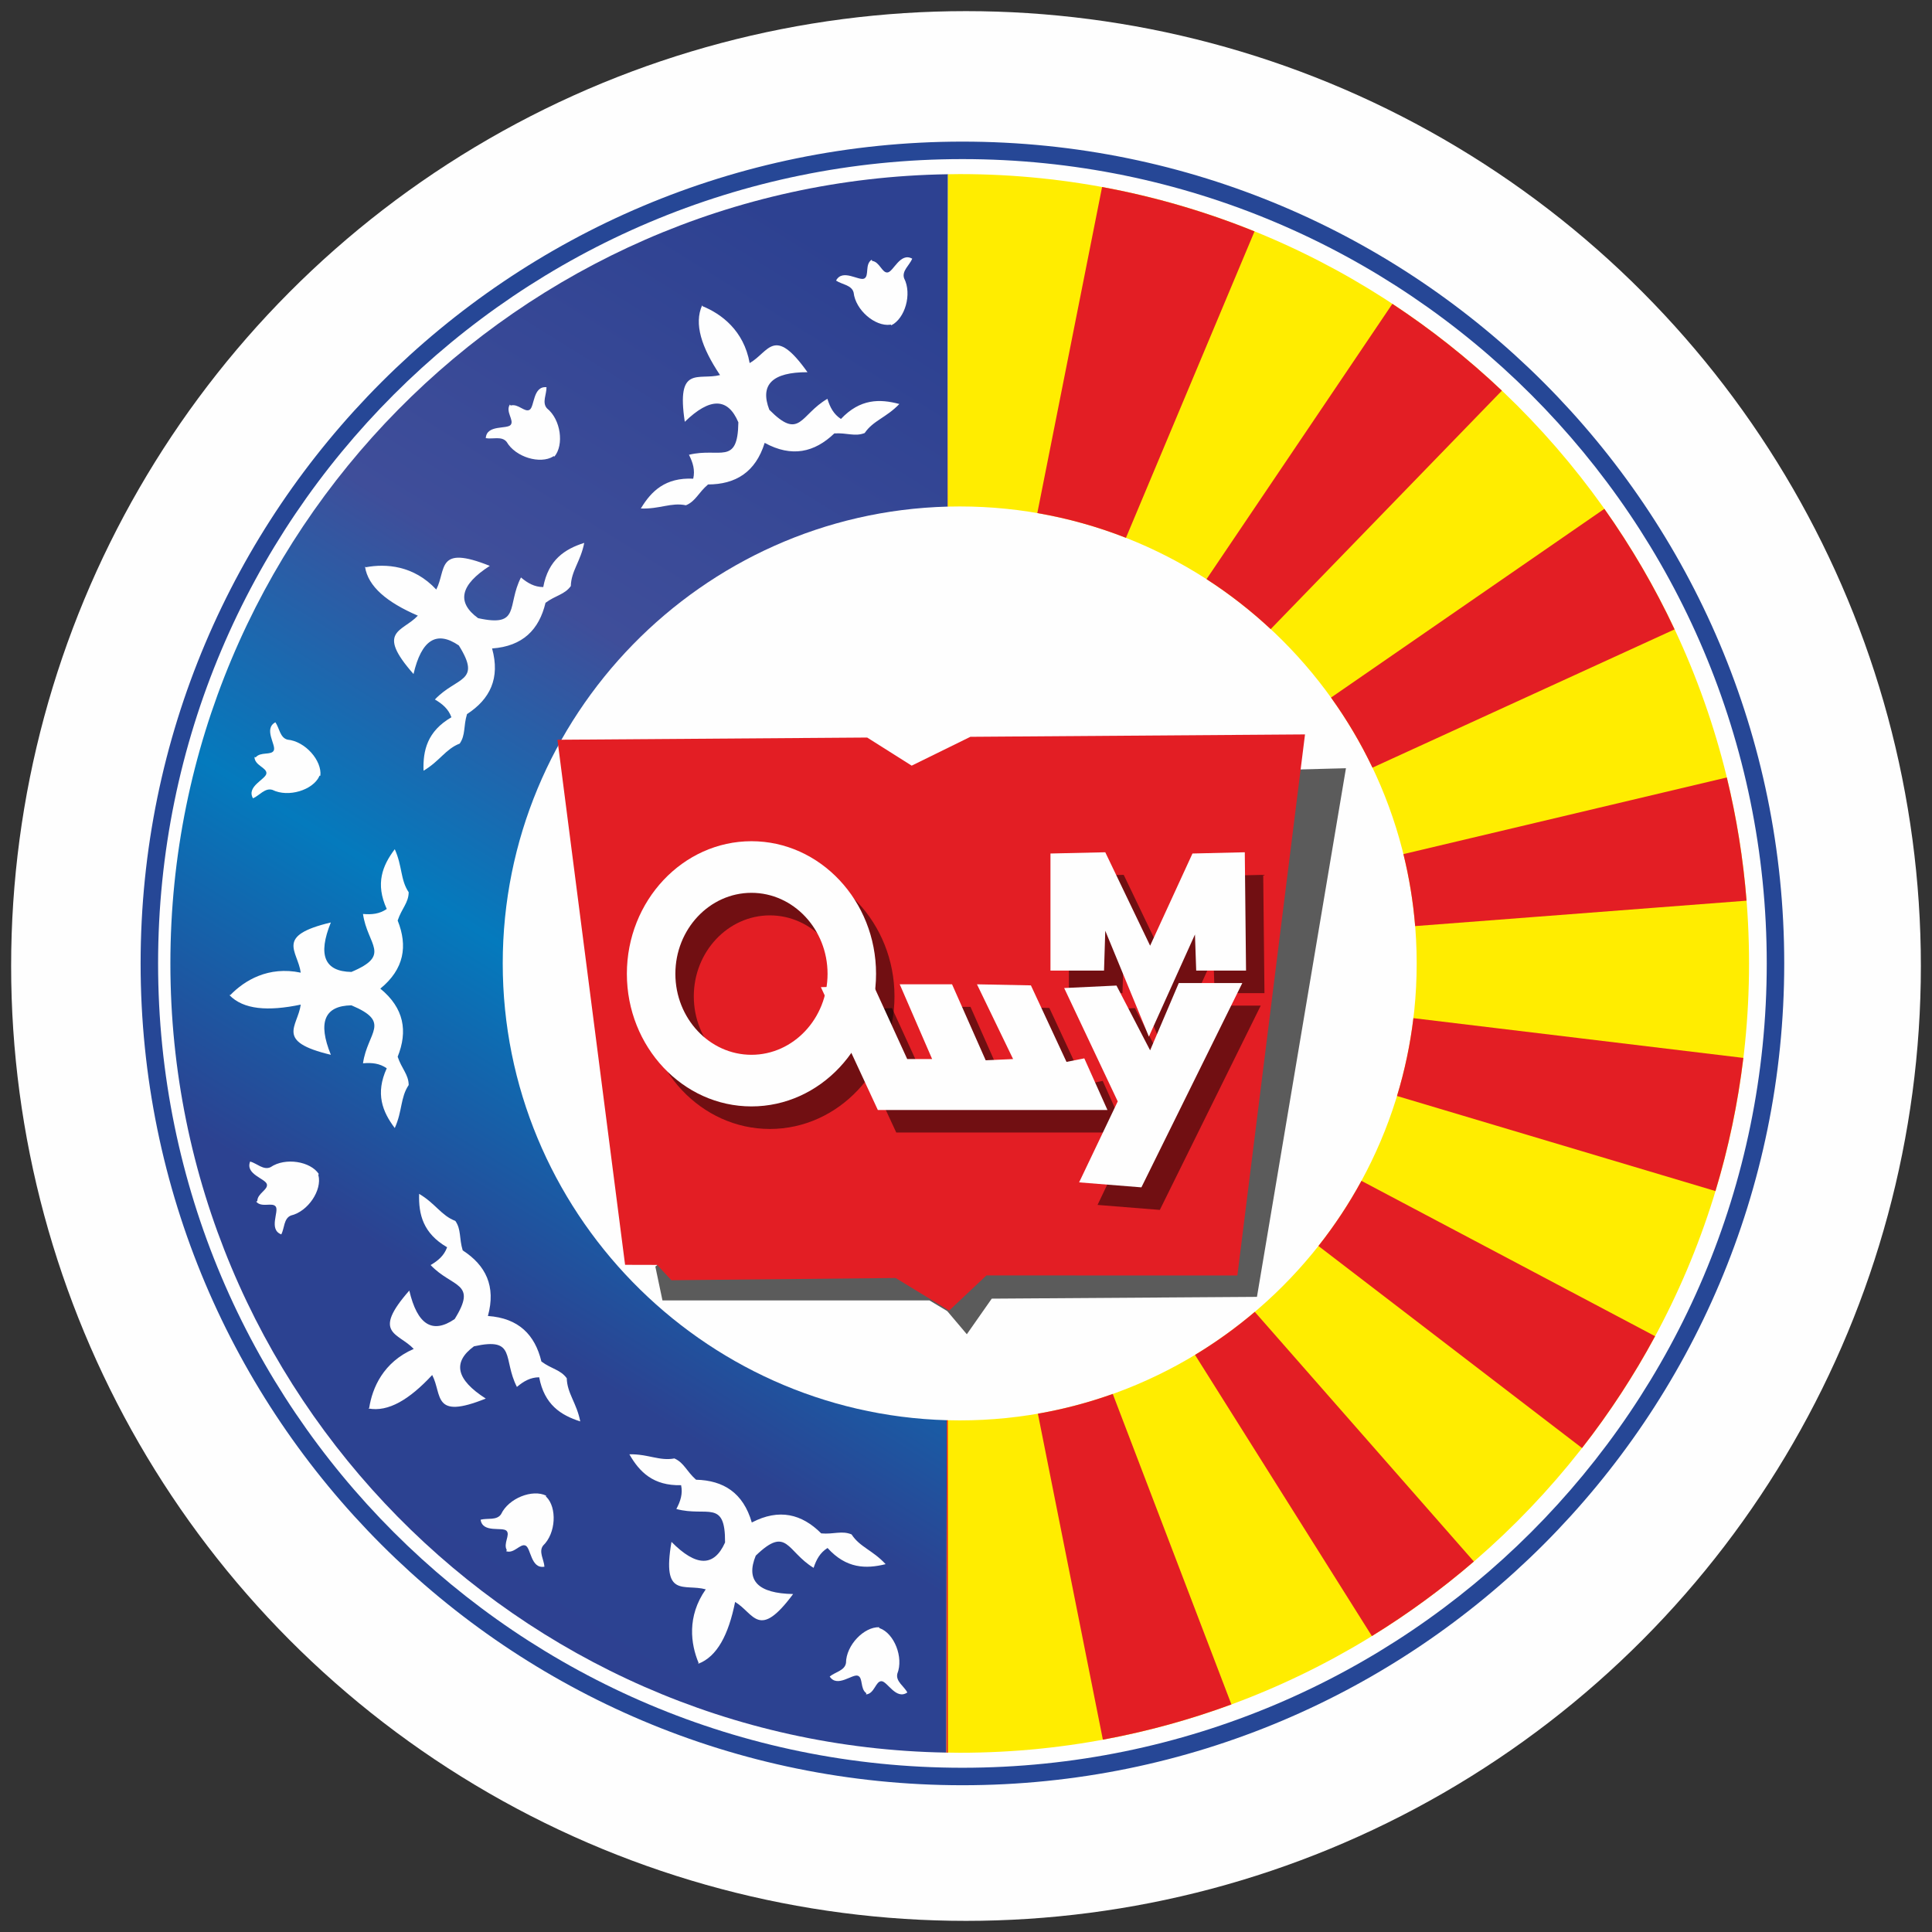
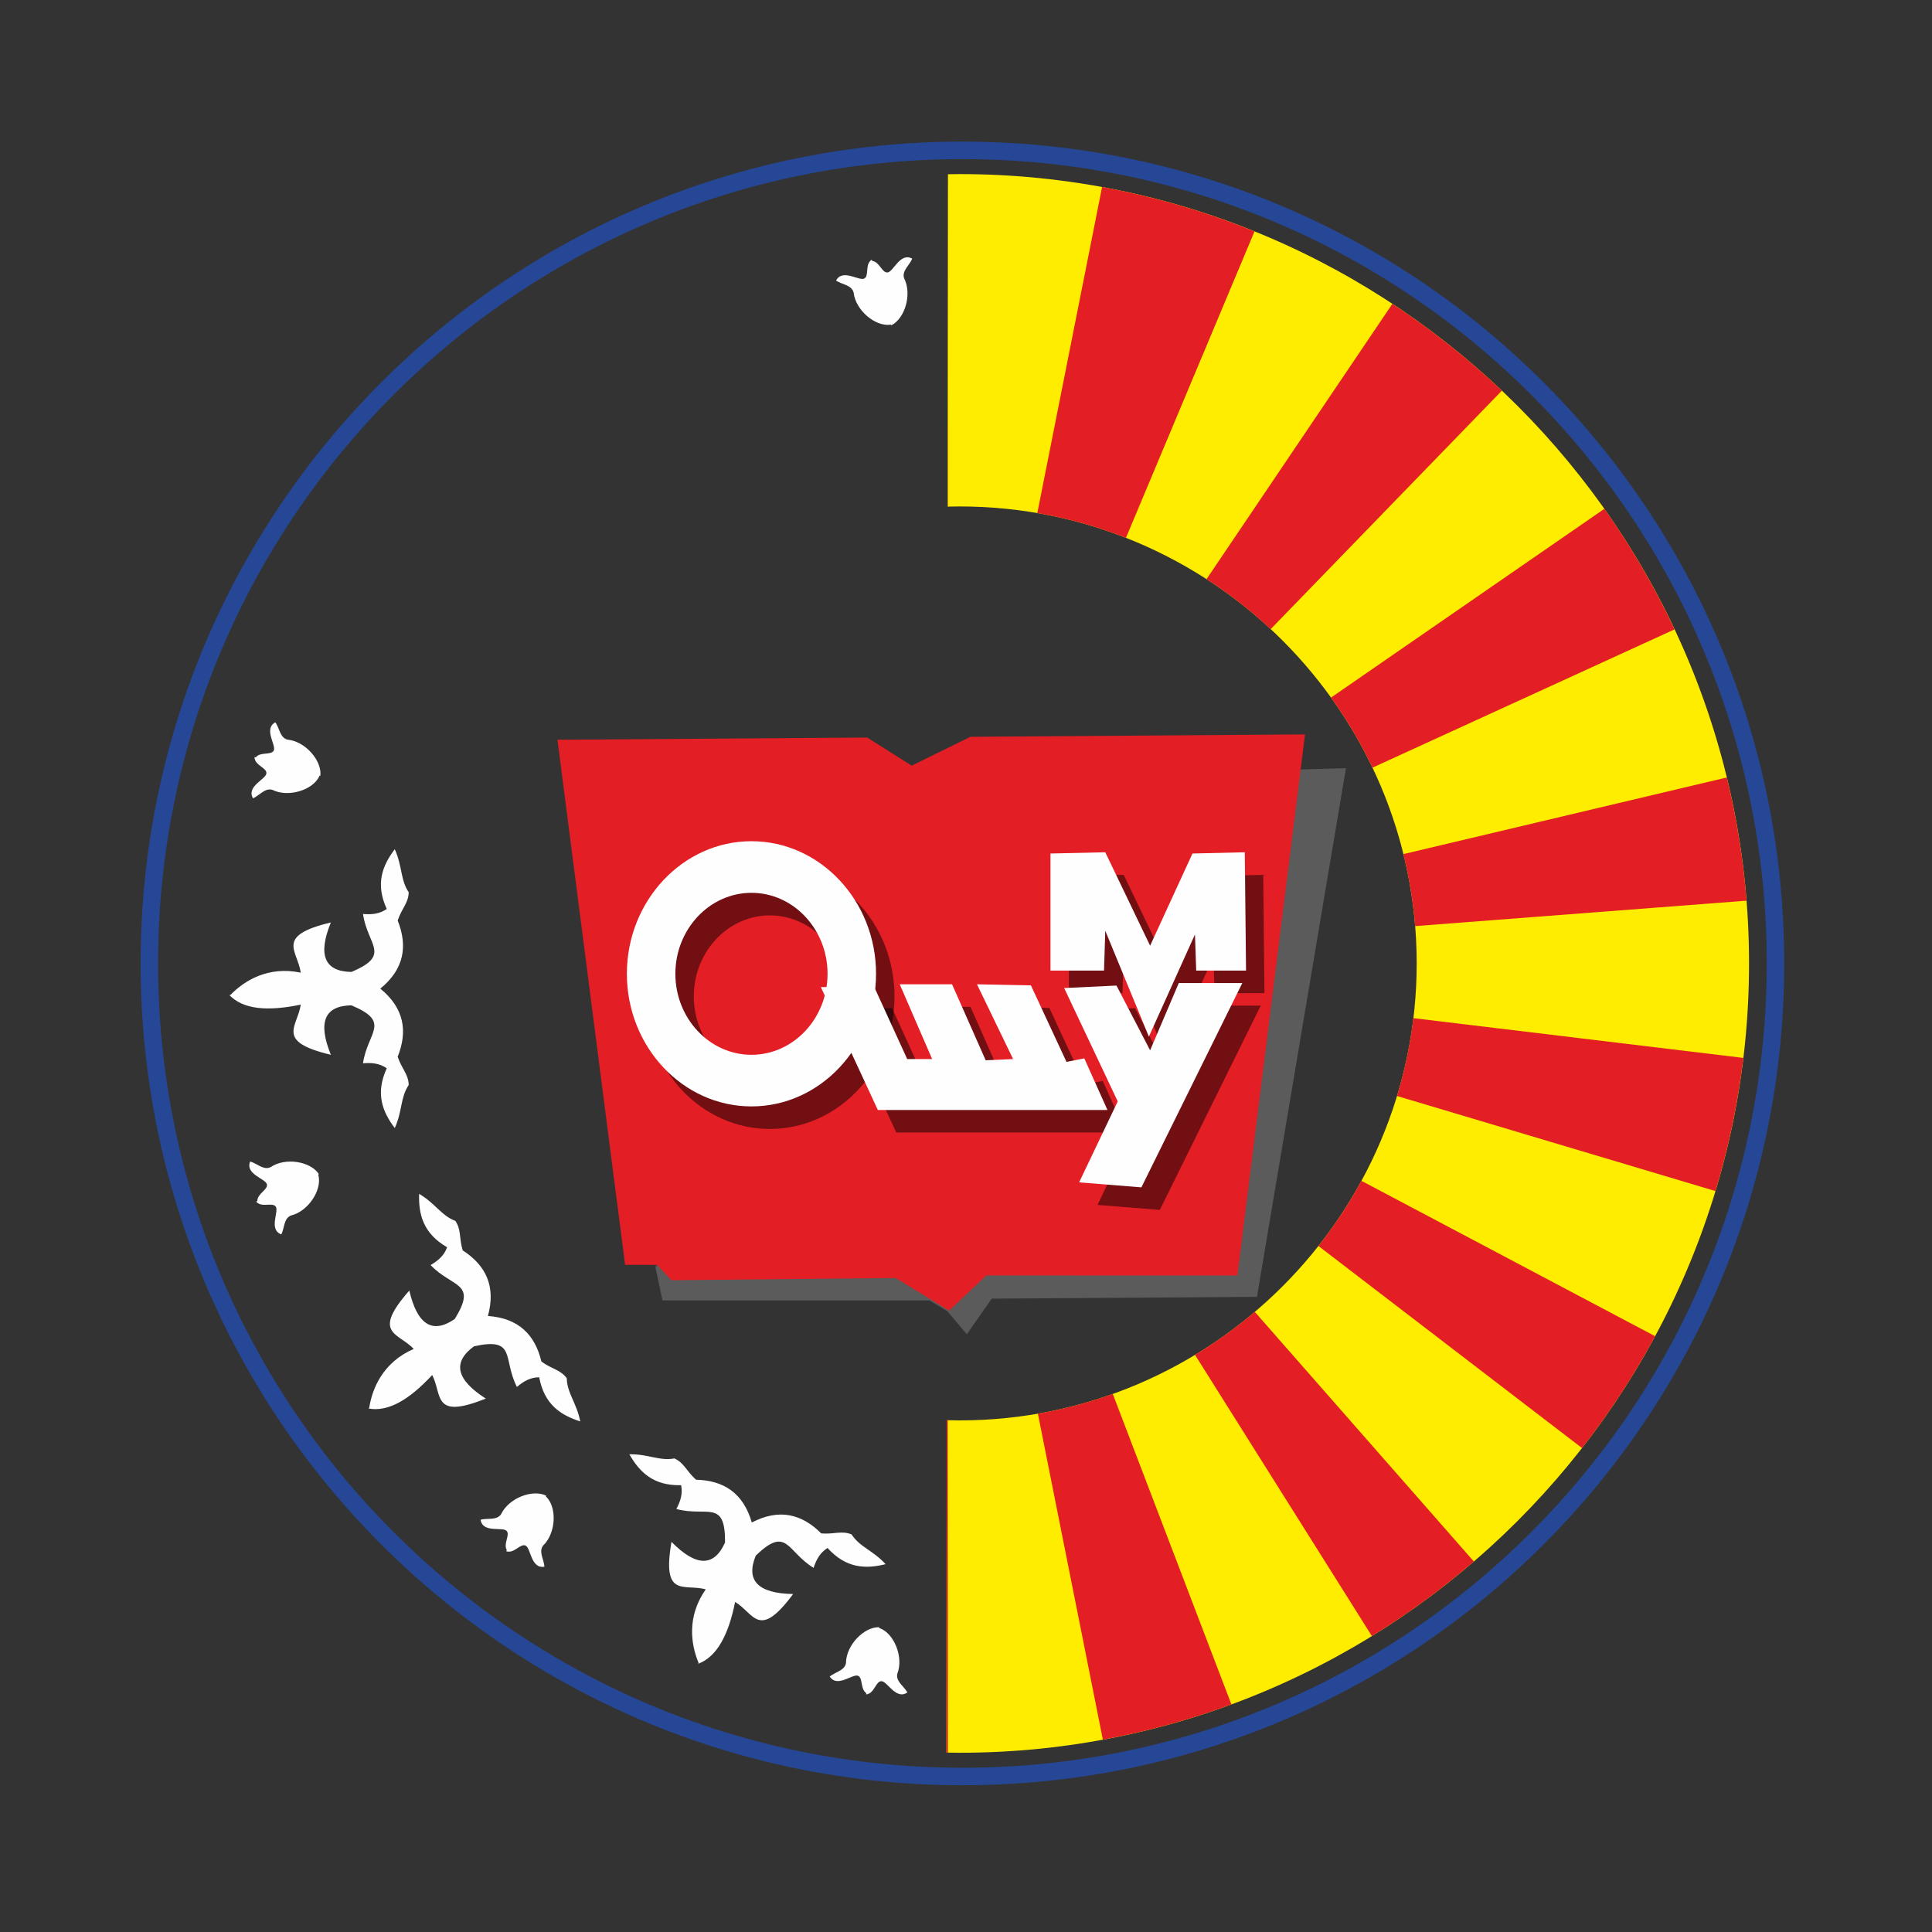
<svg xmlns="http://www.w3.org/2000/svg" xml:space="preserve" width="50mm" height="50mm" version="1.1" style="shape-rendering:geometricPrecision; text-rendering:geometricPrecision; image-rendering:optimizeQuality; fill-rule:evenodd; clip-rule:evenodd" viewBox="0 0 500000 500000">
  <rect x="0" y="0" width="500000" height="500000" fill="#333333" stroke="none" />
  <defs>
    <style type="text/css">
   
    .fil6 {fill:#264796}
    .fil4 {fill:#5B5B5B}
    .fil3 {fill:#E31E24}
    .fil0 {fill:#FEFEFE}
    .fil2 {fill:#FFED00}
    .fil5 {fill:black;fill-opacity:0.502}
    .fil1 {fill:url(#id0)}
   
  </style>
    <linearGradient id="id0" gradientUnits="userSpaceOnUse" x1="41999" y1="414938" x2="247426" y2="83724">
      <stop offset="0" style="stop-opacity:1; stop-color:#2D4191" />
      <stop offset="0.278" style="stop-opacity:1; stop-color:#2C4291" />
      <stop offset="0.49" style="stop-opacity:1; stop-color:#047ABD" />
      <stop offset="0.702" style="stop-opacity:1; stop-color:#3F4E9A" />
      <stop offset="1" style="stop-opacity:1; stop-color:#2D4191" />
    </linearGradient>
  </defs>
  <g id="Слой_x0020_1">
-     <circle class="fil0" cx="250000" cy="250000" r="247119" />
-     <path class="fil1" d="M244932 453568c-110935,-1850 -200837,-92872 -200837,-204234 0,-111495 90118,-202601 201235,-204240l-83 86015c-63701,1668 -115140,54134 -115140,118225 0,64013 51315,116426 114909,118215l-84 86019z" />
    <path class="fil2" d="M248373 45055c112513,0 204278,91766 204278,204279 0,112512 -91765,204278 -204278,204278 -1141,0 -2275,-25 -3411,-44 -10,0 -20,0 -30,0l84 -86019c30,1 61,3 91,3 1085,30 2173,48 3266,48 65137,0 118267,-53130 118267,-118266 0,-65137 -53130,-118267 -118267,-118267 -959,0 -1913,13 -2867,37 -86,2 -173,3 -259,5l83 -86015c107,-2 214,-2 321,-4 907,-15 1812,-35 2722,-35z" />
    <path class="fil0" d="M98427 255857c6184,-5059 7128,-11029 4489,-17624 1039,-3140 2819,-4564 2853,-7321 -2181,-3248 -1597,-6682 -3604,-11134 -3177,4200 -5082,8914 -2075,15463 -1864,1298 -3860,1488 -6148,1292 1164,8119 7459,10612 -2997,15002 -6975,-106 -8749,-4374 -5320,-12803 -14562,3463 -8577,7274 -7793,12990 -8415,-1763 -14582,2043 -18216,5787l-261 11c3623,3771 9999,4249 18477,2473 -784,5716 -6769,9526 7793,12990 -3429,-8429 -1655,-12697 5320,-12803 10456,4390 4161,6883 2997,15002 2288,-197 4284,-6 6148,1292 -3007,6549 -1102,11263 2075,15463 2007,-4452 1423,-7886 3604,-11134 -34,-2757 -1814,-4182 -2853,-7322 2639,-6594 1695,-12564 -4489,-17624z" />
-     <path class="fil0" d="M127349 167822c7970,-570 12183,-4904 13827,-11814 2659,-1967 4935,-2105 6552,-4339 89,-3911 2546,-6380 3471,-11175 -5016,1600 -9290,4355 -10608,11439 -2271,-13 -4012,-1008 -5768,-2487 -3729,7305 -22,12971 -11096,10531 -5639,-4107 -4629,-8616 3031,-13528 -13895,-5563 -11200,1000 -13855,6123 -5860,-6291 -13093,-6735 -18221,-5771l-220 -141c787,5170 5722,9236 13674,12671 -3936,4219 -11022,3883 -1119,15106 2057,-8864 5965,-11329 11727,-7395 6013,9614 -567,8022 -6198,13987 1983,1158 3504,2464 4279,4599 -6232,3619 -7393,8569 -7217,13832 4206,-2481 5708,-5624 9362,-7021 1562,-2272 928,-4463 1889,-7627 5958,-3868 8627,-9291 6490,-16990z" />
-     <path class="fil0" d="M197898 114612c7008,3837 12897,2475 18022,-2443 3300,-214 5288,903 7857,-99 2194,-3239 5597,-3984 8972,-7514 -5085,-1371 -10169,-1371 -15114,3871 -1902,-1241 -2826,-3020 -3501,-5215 -7092,4121 -7044,10892 -15032,2843 -2516,-6506 776,-9750 9875,-9730 -8668,-12203 -9957,-5226 -14963,-2357 -1519,-8462 -7359,-12754 -12192,-14720l-108 -237c-2138,4771 -192,10862 4632,18056 -5594,1416 -11369,-2705 -9123,12093 6530,-6337 11151,-6292 13863,135 -151,11339 -4821,6437 -12785,8401 1040,2048 1611,3969 1106,6184 -7199,-334 -10855,3199 -13558,7718 4880,193 7844,-1635 11673,-831 2543,-1064 3197,-3249 5719,-5388 7103,-25 12284,-3138 14657,-10767z" />
    <path class="fil0" d="M126270 340576c2123,-7703 -556,-13121 -6521,-16977 -967,-3163 -338,-5355 -1903,-7624 -3657,-1391 -5165,-4531 -9376,-7004 -166,5264 1004,10211 7242,13819 -770,2136 -2289,3445 -4270,4607 5642,5954 12220,4350 6224,13975 -5754,3944 -9668,1487 -11741,-7374 -9882,11242 -2796,10893 1147,15105 -7886,3424 -10720,10094 -11522,15250l-206 159c5136,984 10615,-2310 16508,-8659 2664,5118 -19,11686 13866,6097 -7669,-4897 -8687,-9405 -3056,-13522 11070,-2460 7373,3212 11115,10511 1754,-1483 3493,-2481 5764,-2498 1331,7082 5610,9828 10629,11420 -934,-4794 -3395,-7259 -3492,-11169 -1621,-2231 -3897,-2365 -6560,-4327 -1657,-6907 -5878,-11234 -13848,-11789z" />
    <path class="fil0" d="M194565 394021c-2213,-7677 -7327,-10898 -14428,-11071 -2477,-2192 -3085,-4390 -5605,-5508 -3844,725 -6770,-1166 -11653,-1075 2608,4575 6189,8184 13393,8001 459,2225 -152,4134 -1235,6159 7921,2131 12693,-2672 12607,8667 -2847,6369 -7468,6317 -13863,-156 -2556,14748 3304,10749 8867,12282 -4936,7039 -3869,14207 -1860,19022l-93 244c4894,-1843 7846,-7515 9554,-16007 4945,2974 6089,9976 15010,-2043 -9098,-170 -12321,-3482 -9669,-9935 8155,-7879 7965,-1111 14969,3158 721,-2180 1682,-3939 3610,-5141 4834,5344 9917,5451 15029,4187 -3301,-3600 -6687,-4416 -8812,-7700 -2548,-1056 -4559,19 -7854,-264 -5021,-5025 -10880,-6509 -17967,-2820z" />
-     <path class="fil0" d="M143161 118139c-5,-96 205,-111 318,24 2532,-2996 1679,-9587 -1913,-12475 -1363,-1488 -90,-3655 -134,-5481 -3565,-332 -3064,5087 -4386,5852 -1258,729 -2985,-1687 -4875,-1109 -70,-84 -141,-169 -211,-253 -1224,1835 1166,4061 211,5251 -957,1190 -6238,-123 -6449,3448 1799,321 4134,-608 5398,962 2312,3989 8697,5828 12041,3781z" />
    <path class="fil0" d="M230379 84036c34,-89 232,-17 280,152 3532,-1709 5431,-8077 3323,-12176 -641,-1913 1404,-3376 2106,-5063 -3122,-1752 -4868,3403 -6387,3564 -1445,156 -2041,-2754 -4003,-2994 -30,-105 -60,-211 -90,-316 -1864,1178 -585,4184 -1942,4882 -1357,699 -5649,-2647 -7293,530 1514,1024 4024,1125 4541,3073 491,4584 5578,8860 9465,8348z" />
    <path class="fil0" d="M82630 200910c-56,-76 110,-205 279,-155 452,-3897 -3904,-8916 -8494,-9335 -1959,-485 -2096,-2995 -3144,-4492 -3153,1695 262,5933 -417,7301 -644,1304 -3419,246 -4675,1773 -104,-31 -210,-62 -315,-93 -5,2204 3219,2737 3080,4257 -138,1520 -5264,3348 -3465,6439 1677,-728 3108,-2793 5029,-2184 4133,2044 10470,45 12122,-3511z" />
    <path class="fil0" d="M82405 304147c-93,-23 -46,-228 116,-297 -2133,-3293 -8687,-4389 -12494,-1790 -1819,873 -3523,-975 -5284,-1462 -1352,3315 3979,4409 4327,5896 334,1415 -2480,2366 -2476,4343 -100,43 -202,86 -302,129 1400,1703 4225,62 5085,1322 861,1260 -1927,5933 1429,7171 829,-1629 618,-4132 2487,-4886 4488,-1055 8101,-6632 7112,-10426z" />
    <path class="fil0" d="M141399 387393c-92,28 -156,-173 -51,-314 -3509,-1755 -9713,626 -11673,4798 -1125,1675 -3531,948 -5296,1422 517,3542 5666,1779 6721,2883 1005,1050 -937,3298 71,5000 -66,87 -131,176 -196,264 2071,757 3672,-2091 5053,-1442 1382,649 1351,6091 4870,5454 -112,-1824 -1565,-3874 -336,-5472 3331,-3186 3614,-9826 837,-12593z" />
    <path class="fil0" d="M227707 421389c-72,63 -214,-93 -178,-265 -3922,-123 -8556,4639 -8588,9249 -319,1992 -2809,2340 -4212,3510 1954,3000 5890,-759 7310,-198 1353,532 532,3386 2160,4509 -22,107 -45,215 -67,322 2198,-181 2458,-3437 3984,-3427 1526,10 3779,4964 6707,2911 -866,-1609 -3044,-2862 -2599,-4827 1690,-4290 -836,-10436 -4517,-11784z" />
    <path class="fil3" d="M285217 48402c13667,2510 26866,6387 39450,11483l-33271 79305c-7322,-2876 -14998,-5036 -22939,-6405l16760 -84383zm75126 30231c10104,6654 19590,14177 28342,22468l-59833 61713c-5133,-4780 -10687,-9113 -16602,-12931l48093 -71250zm54863 53054c6934,9799 13024,20234 18173,31193l-78186 35786c-3042,-6377 -6637,-12442 -10726,-18131l70739 -48848zm31686 69519c2517,10348 4247,20998 5111,31886l-85762 6580c-519,-6363 -1548,-12586 -3041,-18629l83692 -19837zm4285 72582c-1425,11819 -3858,23335 -7222,34454l-82412 -24600c1979,-6499 3408,-13232 4242,-20145l85392 10291zm-22841 72019c-5492,10195 -11829,19875 -18913,28944l-68215 -52292c4168,-5276 7900,-10913 11133,-16856l75995 40204zm-46904 58310c-8251,7105 -17074,13563 -26388,19296l-45773 -72772c5458,-3297 10628,-7026 15467,-11132l56694 64608zm-62746 36989c-10700,3943 -21820,7007 -33265,9118l-16818 -84368c6666,-1158 13143,-2878 19382,-5107l30701 80357zm-73374 12468c-116,-2 -234,-4 -350,-6 -10,0 -20,0 -30,0l84 -86019c30,1 61,3 91,3 61,2 123,3 184,5l21 86017zm-6 -322467c-19,0 -40,2 -59,2l40 -41780 19 41778z" />
    <polygon class="fil4" points="330827,199278 348331,198817 325299,335627 256664,336088 250215,345300 245148,339312 240542,336548 171446,336548 169603,327796 " />
    <polygon class="fil3" points="144268,191447 224422,190875 235940,198150 251137,190684 337736,190065 320232,330099 255281,330080 245631,339184 231789,330746 173758,331321 170065,327357 161772,327335 " />
    <g id="_2273641645472">
      <polygon class="fil5" points="217212,261313 231952,293097 291375,293097 285386,279739 280780,280660 271567,260852 257608,260575 266957,279918 259865,280240 251161,260575 237621,260575 246003,279918 239555,279918 230851,260898 " />
      <polygon class="fil5" points="280175,261542 294037,290879 284043,311833 300162,313123 326275,260253 309833,260253 302419,277661 293715,260898 " />
      <path class="fil5" d="M199247 223541c17760,0 32245,15416 32245,34317 0,18902 -14485,34318 -32245,34318 -17760,0 -32245,-15416 -32245,-34318 0,-18901 14485,-34317 32245,-34317zm0 13358c10847,0 19693,9416 19693,20959 0,11544 -8846,20960 -19693,20960 -10847,0 -19693,-9416 -19693,-20960 0,-11543 8846,-20959 19693,-20959z" />
      <polygon class="fil5" points="276629,226726 276629,257029 290491,257029 290813,246713 302096,274115 314024,247680 314347,257029 327242,257029 326919,226403 313380,226726 302419,250582 290813,226403 " />
    </g>
    <g id="_2273641642144">
      <polygon class="fil0" points="212443,255476 227183,287260 286605,287260 280617,273901 276011,274823 266798,255015 252839,254738 262188,274081 255096,274403 246392,254738 232852,254738 241234,274081 234786,274081 226082,255060 " />
      <polygon class="fil0" points="275406,255705 289268,285041 279274,305996 295393,307285 321505,254416 305064,254416 297650,271824 288945,255060 " />
      <path class="fil0" d="M194478 217704c17760,0 32244,15416 32244,34317 0,18901 -14484,34318 -32244,34318 -17760,0 -32245,-15417 -32245,-34318 0,-18901 14485,-34317 32245,-34317zm0 13358c10846,0 19693,9415 19693,20959 0,11544 -8847,20959 -19693,20959 -10847,0 -19693,-9415 -19693,-20959 0,-11544 8846,-20959 19693,-20959z" />
      <polygon class="fil0" points="271859,220888 271859,251192 285722,251192 286044,240876 297327,268278 309255,241843 309577,251192 322473,251192 322150,220566 308610,220888 297650,244744 286044,220566 " />
    </g>
    <path class="fil6" d="M249073 36650c117462,0 212684,95222 212684,212684 0,117461 -95222,212683 -212684,212683 -117461,0 -212683,-95222 -212683,-212683 0,-117462 95222,-212684 212683,-212684zm0 4524c114964,0 208160,93196 208160,208160 0,114963 -93196,208160 -208160,208160 -114963,0 -208159,-93197 -208159,-208160 0,-114964 93196,-208160 208159,-208160z" />
  </g>
</svg>